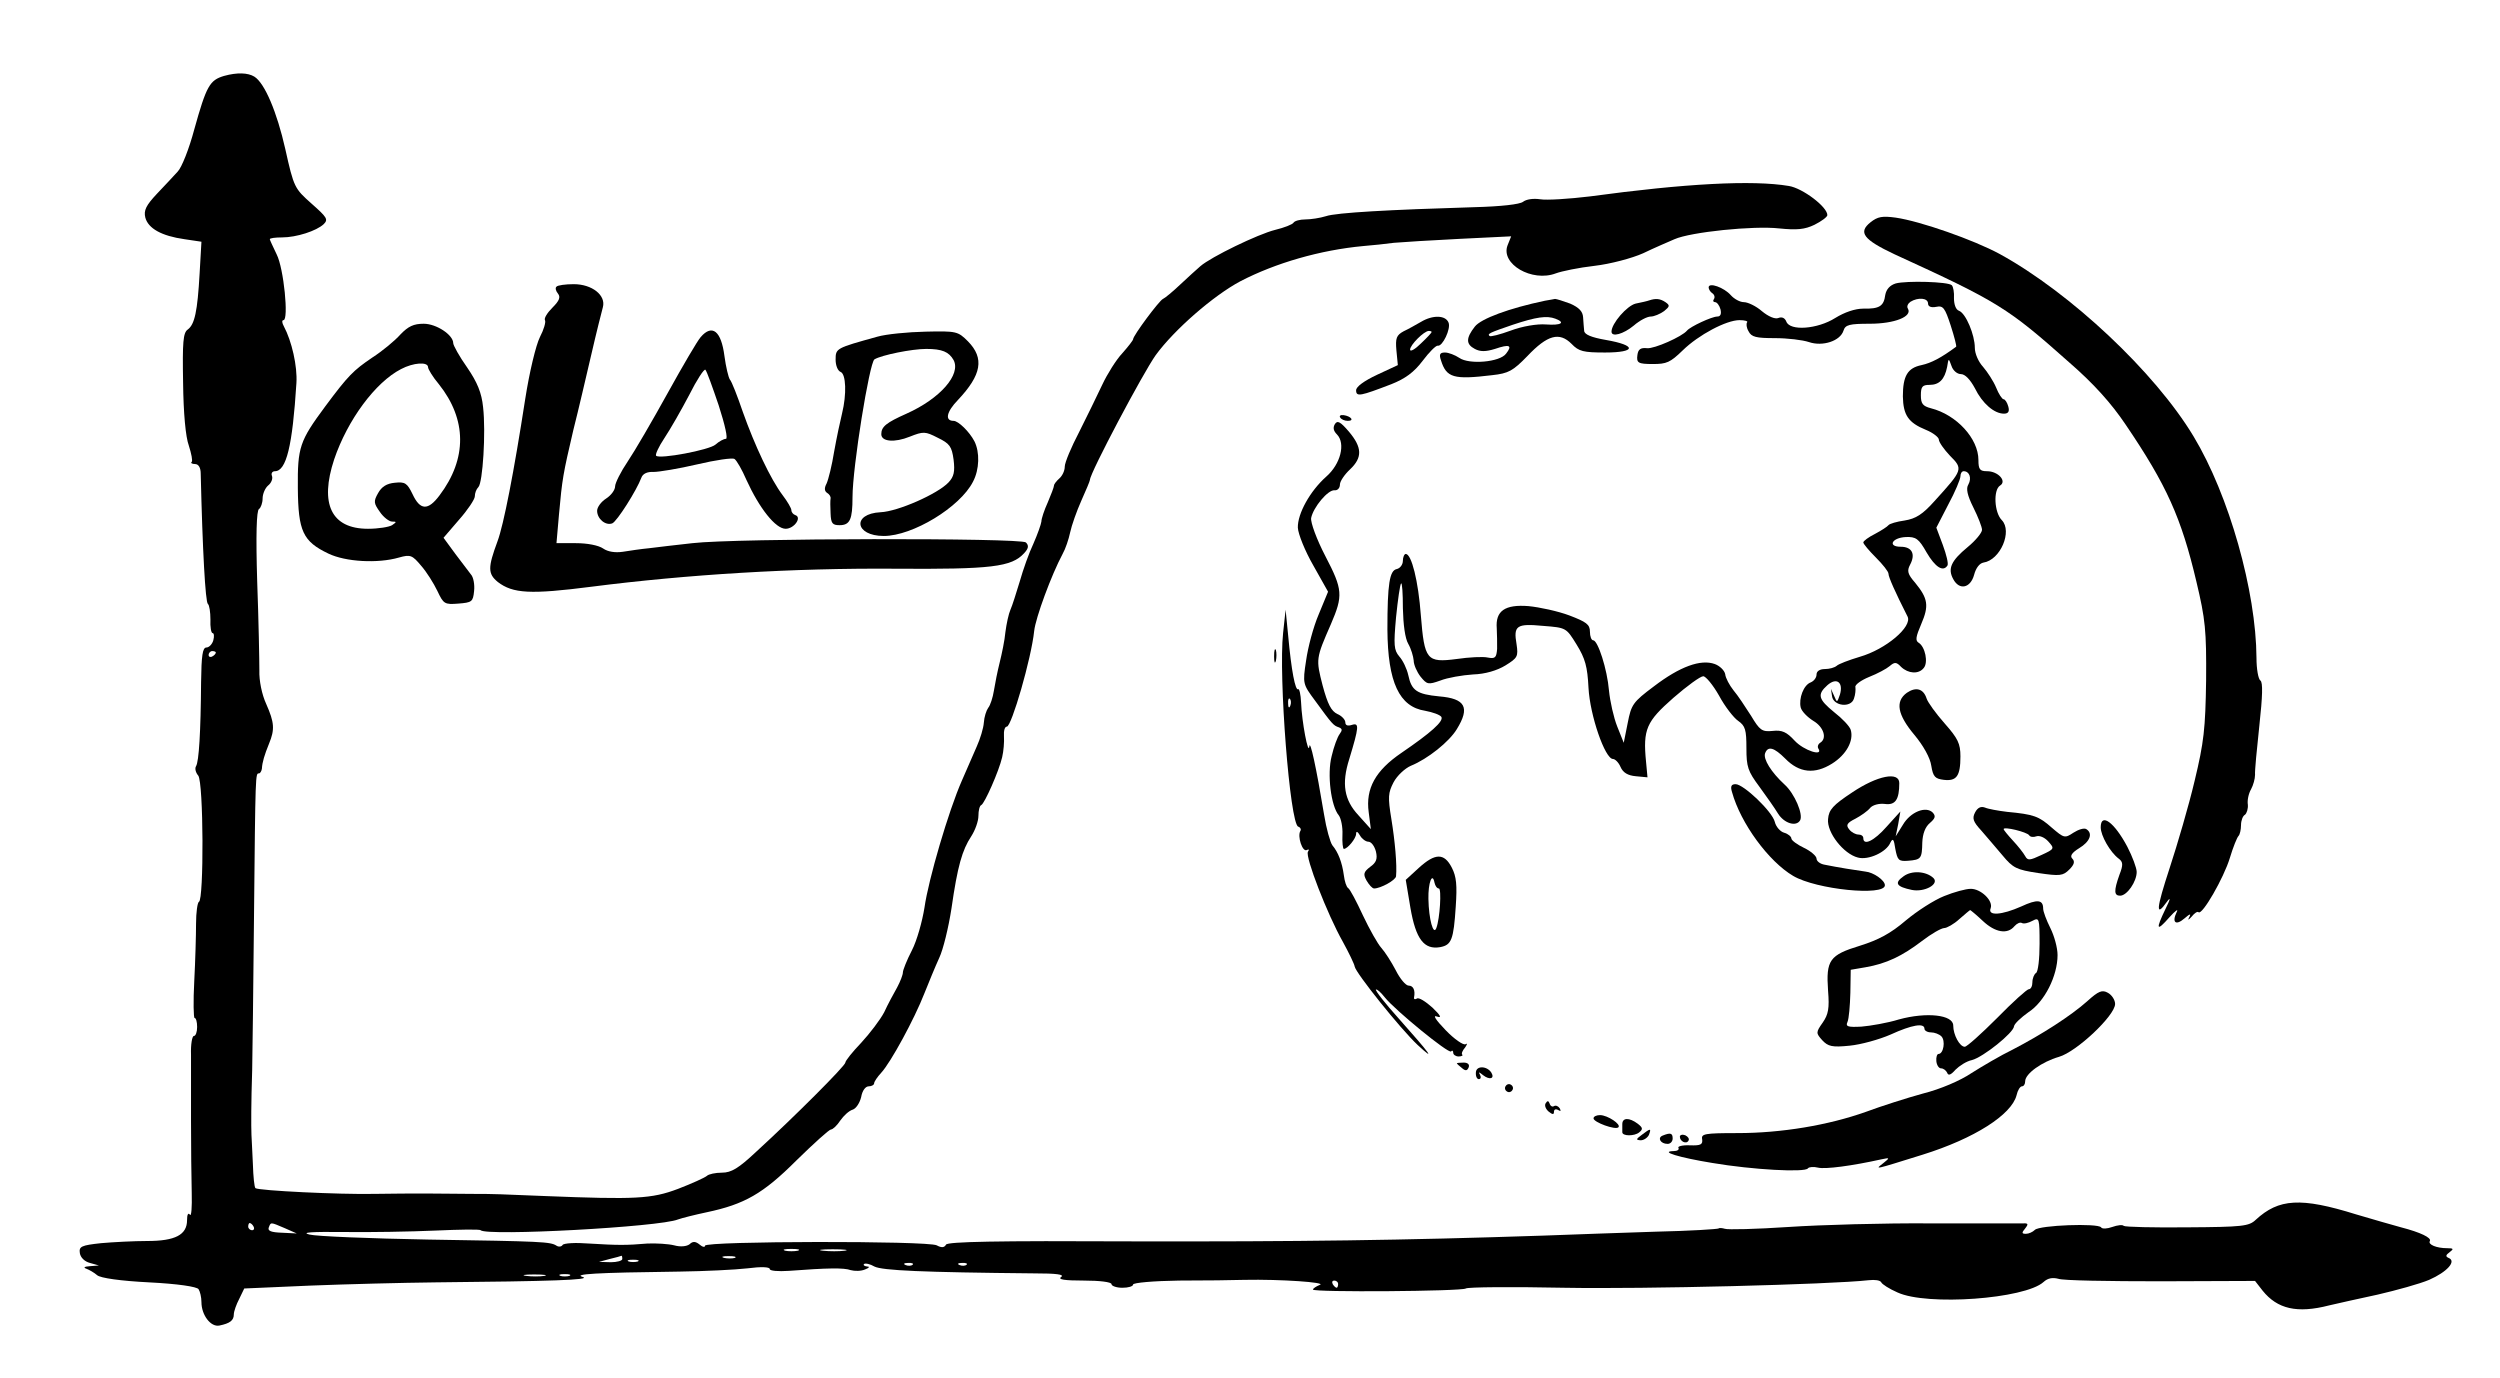
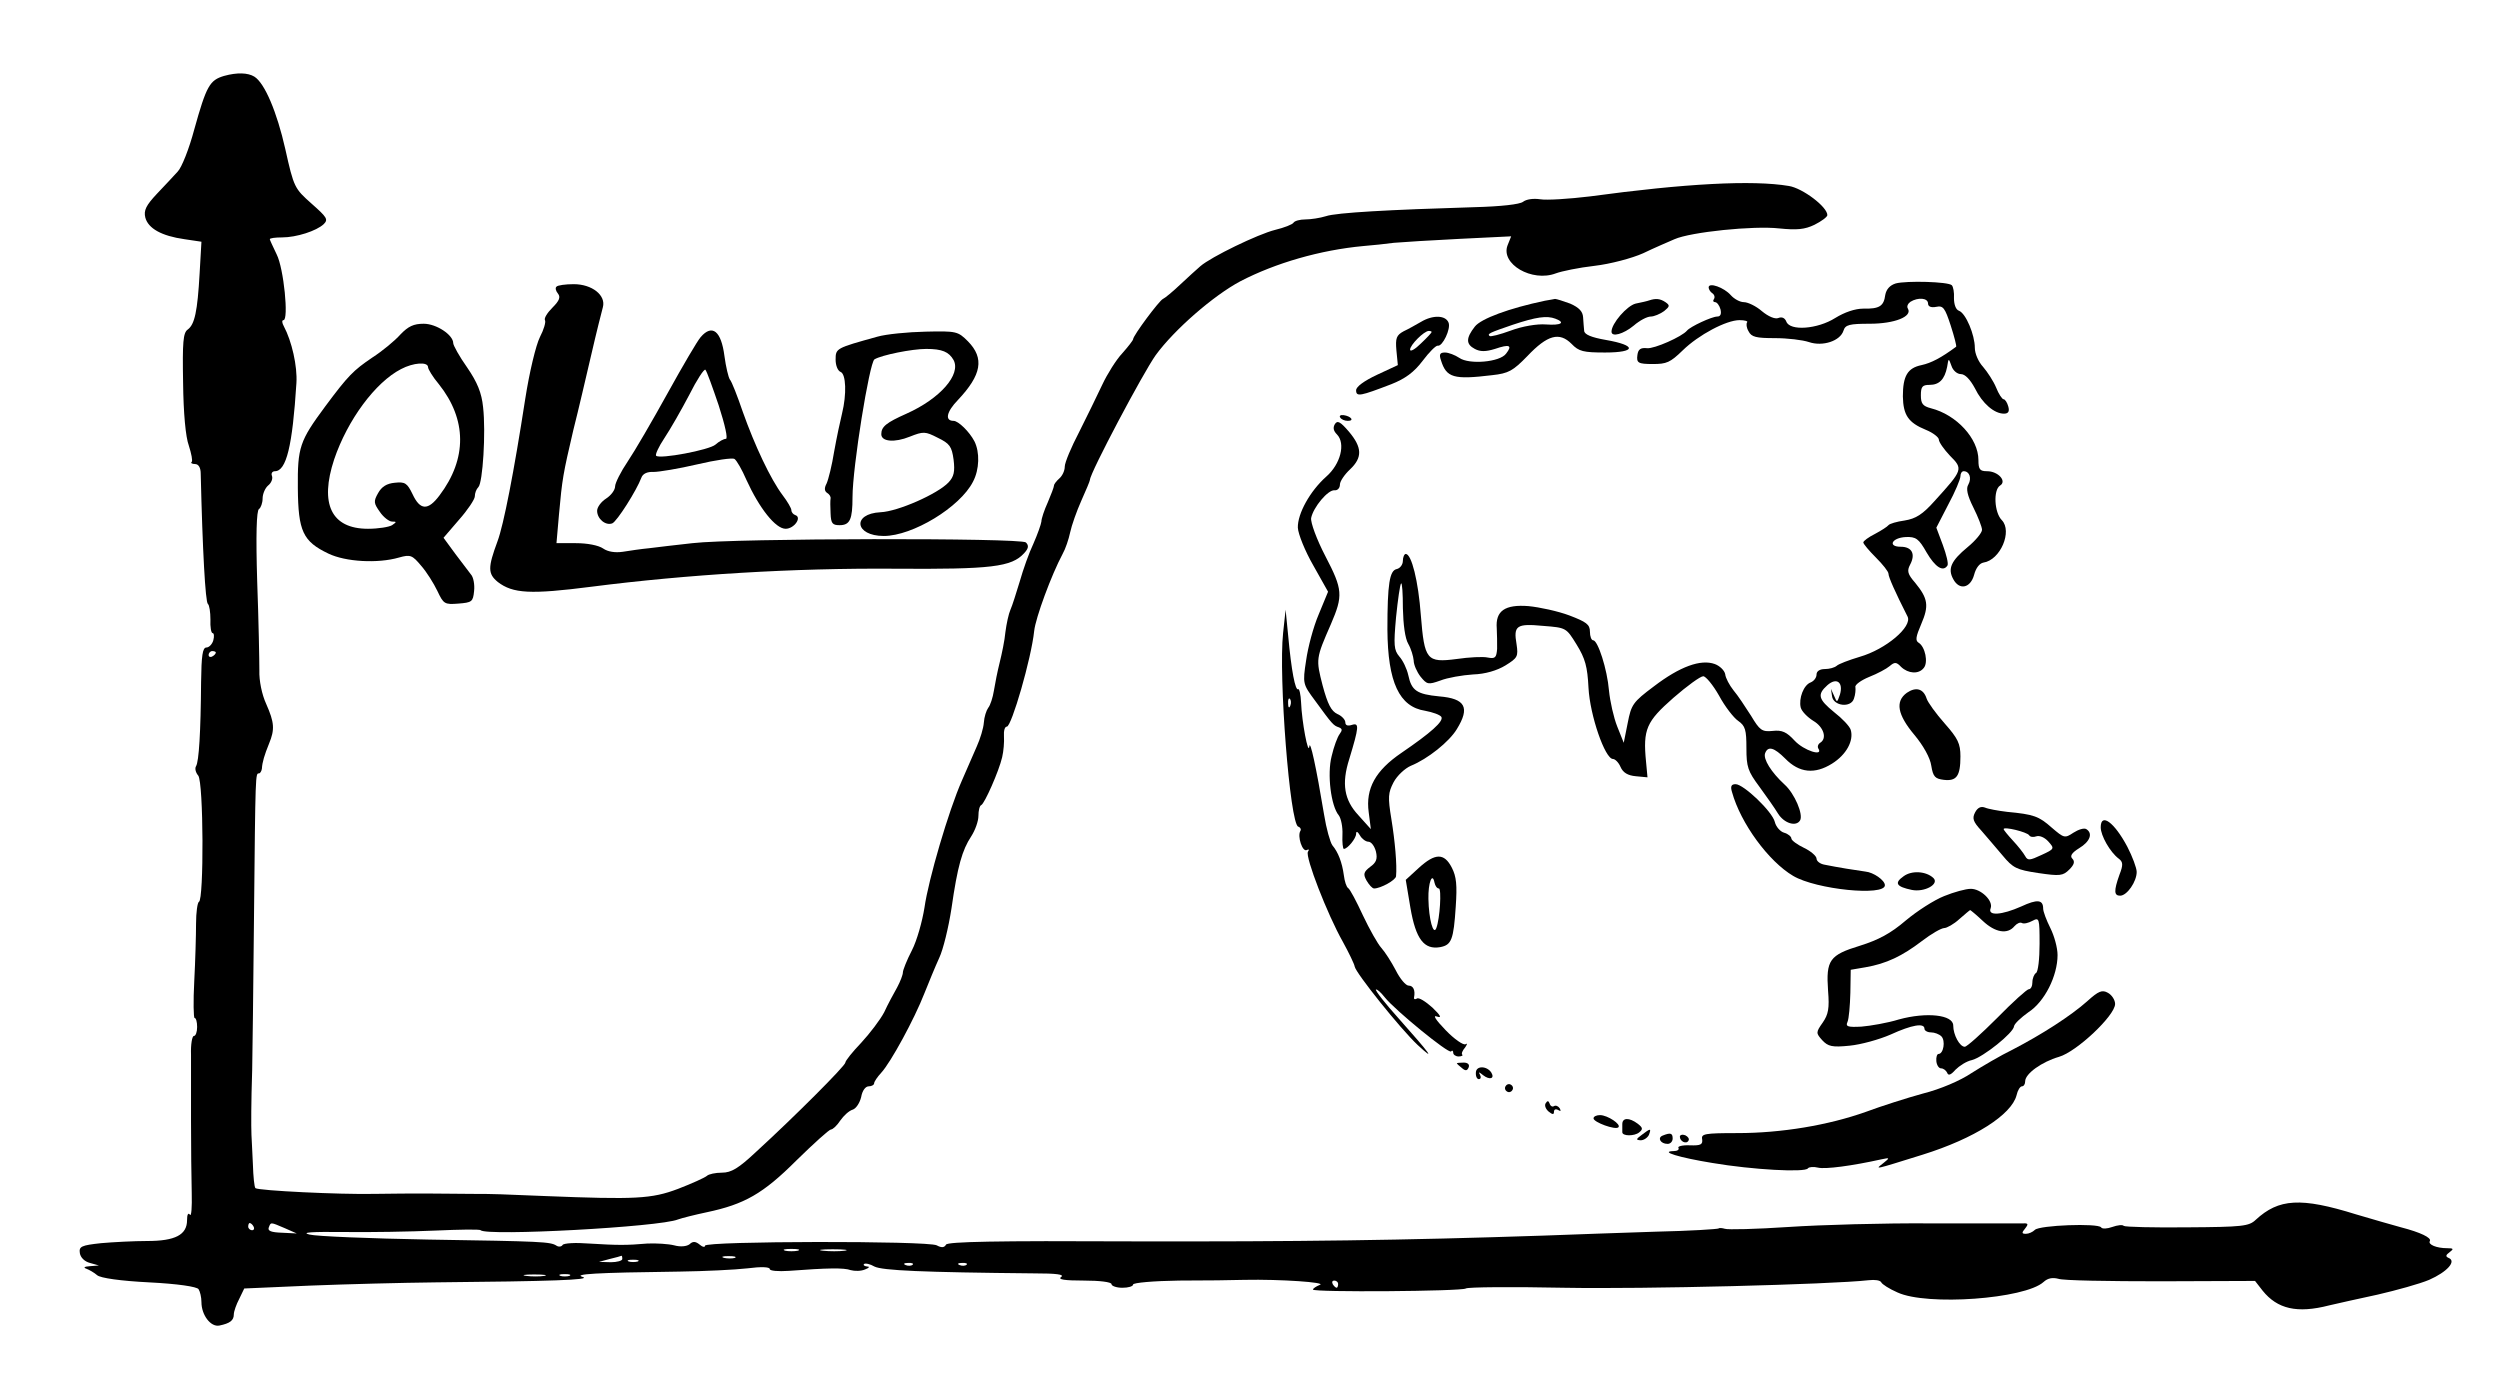
<svg xmlns="http://www.w3.org/2000/svg" version="1.0" width="695pt" height="383pt" viewBox="0 0 695 383" preserveAspectRatio="xMidYMid meet">
  <g transform="translate(0,383) scale(0.1,-0.1)" fill="#000000" stroke="none">
    <path d="M623 3619 c-40 -12 -49 -27 -83 -149 -14 -53 -35 -106 -46 -117 -10 -11 -36 -39 -58 -62 -30 -32 -37 -46 -32 -66 8 -30 45 -51 109 -60 l47 -7 -5 -87 c-6 -108 -14 -143 -33 -157 -13 -9 -15 -35 -13 -148 1 -85 7 -151 16 -175 7 -22 11 -42 8 -45 -4 -3 1 -6 9 -6 10 0 16 -10 16 -27 5 -212 13 -358 20 -362 4 -3 7 -23 7 -43 -1 -21 2 -38 6 -38 4 0 5 -9 2 -20 -3 -11 -12 -20 -19 -20 -11 0 -14 -22 -15 -97 -1 -139 -6 -220 -14 -233 -4 -6 -1 -18 6 -26 15 -18 16 -347 2 -351 -4 -2 -8 -29 -8 -61 0 -31 -2 -103 -5 -160 -3 -56 -2 -102 1 -102 4 0 7 -11 7 -25 0 -14 -4 -25 -9 -25 -5 0 -9 -24 -8 -52 0 -29 0 -111 0 -183 0 -71 1 -162 2 -202 1 -39 -1 -66 -5 -60 -5 7 -8 0 -8 -15 0 -41 -33 -58 -111 -58 -36 0 -94 -3 -128 -6 -55 -6 -62 -9 -59 -28 2 -12 13 -23 28 -27 l25 -7 -25 -2 c-16 -1 -19 -4 -10 -7 8 -3 22 -11 30 -18 9 -8 65 -16 145 -20 79 -4 133 -12 137 -19 4 -6 8 -22 8 -36 0 -36 26 -70 50 -65 29 6 40 14 40 31 0 8 7 28 15 43 l14 29 183 8 c101 4 257 8 348 9 324 3 436 7 410 15 -27 8 31 12 270 15 69 1 153 5 188 9 38 5 62 4 62 -2 0 -5 23 -7 53 -5 107 8 153 9 172 2 11 -3 29 -3 40 2 11 4 14 8 6 8 -8 1 -12 4 -9 7 4 3 17 0 29 -7 22 -11 132 -16 444 -19 62 0 85 -3 75 -10 -10 -7 9 -10 63 -10 44 0 77 -4 77 -10 0 -5 14 -10 30 -10 17 0 30 4 30 9 0 5 57 10 128 11 70 0 152 1 182 2 99 2 230 -7 209 -14 -10 -4 -19 -10 -19 -13 0 -8 413 -5 425 3 5 4 129 5 275 2 221 -4 737 9 845 21 17 2 32 0 35 -6 2 -5 22 -18 45 -28 82 -38 354 -18 406 29 12 11 25 13 41 9 12 -5 141 -7 285 -7 l262 1 21 -27 c41 -51 96 -64 185 -41 22 5 83 19 135 30 52 12 117 30 143 41 50 22 77 52 54 61 -9 4 -8 8 3 16 12 9 11 11 -7 11 -29 0 -54 10 -48 20 5 9 -26 24 -80 38 -22 6 -78 22 -125 36 -154 48 -215 44 -279 -15 -19 -18 -36 -20 -191 -21 -93 -1 -172 1 -176 4 -3 4 -18 2 -32 -3 -14 -5 -28 -6 -31 -1 -9 12 -171 6 -184 -7 -6 -6 -17 -11 -25 -11 -12 0 -12 3 -2 15 10 13 9 15 -11 14 -13 0 -127 0 -254 0 -126 1 -303 -4 -393 -10 -90 -6 -170 -8 -177 -5 -7 2 -15 3 -17 1 -2 -2 -80 -7 -173 -9 -94 -3 -235 -8 -315 -11 -390 -13 -678 -17 -1144 -16 -378 2 -511 -1 -516 -9 -5 -9 -13 -9 -26 -2 -25 13 -644 12 -644 -1 0 -5 -7 -4 -15 3 -11 9 -19 10 -28 1 -8 -6 -25 -8 -43 -3 -16 4 -49 6 -74 5 -59 -5 -81 -5 -163 0 -37 3 -70 1 -73 -4 -3 -5 -11 -6 -17 -2 -17 11 -39 12 -356 17 -163 3 -312 9 -331 14 -24 6 6 8 96 7 72 -1 186 1 254 4 67 3 124 4 126 1 17 -17 499 9 549 30 11 4 47 13 80 20 104 22 156 51 249 144 48 47 91 86 96 86 5 0 17 11 26 25 9 13 24 27 34 30 10 3 20 19 24 35 3 18 12 30 21 30 8 0 15 4 15 8 0 5 9 18 20 30 26 28 92 149 120 221 12 30 30 74 41 98 11 23 26 85 34 137 17 119 30 163 55 201 11 17 20 42 20 57 0 14 3 28 8 30 9 4 49 94 58 133 4 17 6 42 5 58 -1 15 2 27 8 27 13 0 68 189 76 266 4 37 48 156 79 214 8 14 17 41 21 60 4 19 18 59 31 88 13 29 24 55 24 58 0 19 148 298 183 347 52 71 160 165 235 205 98 51 223 87 342 98 25 2 63 6 85 9 22 2 104 7 183 11 l143 7 -10 -25 c-20 -52 68 -103 134 -78 16 6 64 16 108 21 43 5 104 21 135 35 31 15 71 32 87 39 45 20 220 38 291 30 49 -5 71 -3 98 10 20 10 36 22 36 27 0 23 -69 75 -107 81 -101 17 -288 7 -553 -29 -58 -7 -120 -11 -138 -8 -20 3 -39 0 -48 -7 -9 -7 -60 -13 -137 -15 -233 -7 -382 -15 -411 -25 -16 -5 -42 -9 -57 -9 -15 0 -30 -4 -33 -9 -3 -5 -26 -14 -51 -20 -48 -12 -178 -75 -208 -101 -9 -8 -35 -31 -56 -51 -21 -20 -43 -38 -48 -40 -10 -4 -83 -102 -83 -112 0 -3 -14 -21 -30 -39 -17 -18 -42 -58 -56 -88 -14 -30 -43 -89 -64 -131 -22 -42 -40 -85 -40 -96 0 -12 -7 -26 -15 -33 -8 -7 -15 -16 -15 -20 0 -4 -8 -25 -17 -46 -10 -22 -18 -46 -18 -54 -1 -8 -11 -36 -22 -61 -12 -25 -29 -73 -38 -105 -10 -33 -21 -68 -26 -79 -5 -11 -11 -39 -14 -62 -2 -23 -10 -61 -16 -85 -6 -24 -13 -59 -16 -78 -3 -19 -10 -41 -16 -48 -5 -7 -11 -25 -12 -41 -1 -15 -10 -45 -20 -67 -9 -21 -28 -64 -41 -94 -37 -84 -93 -275 -104 -353 -6 -38 -21 -92 -35 -119 -14 -27 -25 -55 -25 -61 0 -7 -7 -25 -16 -42 -9 -16 -26 -47 -36 -69 -11 -21 -40 -59 -64 -85 -24 -25 -44 -50 -44 -55 0 -9 -142 -151 -248 -248 -49 -46 -69 -58 -95 -58 -18 0 -37 -4 -42 -9 -6 -5 -41 -21 -80 -36 -74 -28 -118 -30 -370 -20 -128 5 -133 6 -205 6 -30 0 -84 1 -120 1 -36 0 -103 0 -150 -1 -96 -2 -322 9 -330 16 -3 3 -6 32 -7 66 -2 34 -3 71 -4 82 -1 25 -1 89 2 180 1 39 3 228 5 420 4 411 4 405 14 405 3 0 7 6 8 13 1 18 7 38 20 70 16 39 15 58 -8 110 -12 26 -20 65 -19 93 0 27 -2 138 -6 246 -4 131 -2 199 5 203 5 3 10 17 10 29 0 13 7 29 15 36 9 7 14 19 11 27 -3 7 1 13 8 13 32 0 49 70 60 245 3 47 -13 117 -35 158 -5 9 -6 17 -1 17 15 0 1 144 -19 183 -10 21 -19 40 -19 42 0 3 15 5 34 5 40 0 96 18 116 37 13 13 9 19 -34 57 -47 42 -49 44 -73 152 -23 102 -57 183 -86 201 -18 11 -48 12 -84 2z m-23 -1603 c0 -3 -4 -8 -10 -11 -5 -3 -10 -1 -10 4 0 6 5 11 10 11 6 0 10 -2 10 -4z m105 -1596 c3 -5 1 -10 -4 -10 -6 0 -11 5 -11 10 0 6 2 10 4 10 3 0 8 -4 11 -10z m86 -4 l34 -15 -41 2 c-30 1 -40 5 -37 14 6 16 4 16 44 -1z m1427 -63 c-10 -2 -26 -2 -35 0 -10 3 -2 5 17 5 19 0 27 -2 18 -5z m130 0 c-15 -2 -42 -2 -60 0 -18 2 -6 4 27 4 33 0 48 -2 33 -4z m-618 -23 c0 -5 -15 -9 -32 -9 l-33 1 30 8 c17 4 31 8 33 9 1 0 2 -3 2 -9z m313 3 c-7 -2 -21 -2 -30 0 -10 3 -4 5 12 5 17 0 24 -2 18 -5z m-270 -10 c-7 -2 -19 -2 -25 0 -7 3 -2 5 12 5 14 0 19 -2 13 -5z m764 -9 c-3 -3 -12 -4 -19 -1 -8 3 -5 6 6 6 11 1 17 -2 13 -5z m150 0 c-3 -3 -12 -4 -19 -1 -8 3 -5 6 6 6 11 1 17 -2 13 -5z m-1174 -31 c-13 -2 -35 -2 -50 0 -16 2 -5 4 22 4 28 0 40 -2 28 -4z m70 0 c-7 -2 -19 -2 -25 0 -7 3 -2 5 12 5 14 0 19 -2 13 -5z m2137 -23 c0 -5 -2 -10 -4 -10 -3 0 -8 5 -11 10 -3 6 -1 10 4 10 6 0 11 -4 11 -10z" />
-     <path d="M5200 3212 c-35 -28 -20 -48 67 -89 288 -132 314 -148 486 -301 68 -59 117 -114 156 -172 114 -168 155 -259 197 -437 25 -105 28 -135 27 -274 -2 -135 -6 -172 -32 -280 -16 -68 -48 -177 -69 -241 -38 -116 -40 -140 -8 -95 11 15 10 8 -4 -20 -28 -58 -25 -64 11 -23 17 19 26 25 20 14 -14 -29 -2 -38 22 -17 15 13 19 14 13 3 -5 -9 -2 -8 7 2 8 10 16 15 19 12 10 -9 70 95 87 151 9 30 20 57 24 61 4 4 7 18 7 30 0 13 5 26 11 29 5 4 9 17 8 28 -2 12 2 31 9 43 6 11 11 29 11 40 -1 10 5 72 12 137 9 82 10 120 3 125 -6 4 -11 32 -11 63 -1 185 -76 452 -175 616 -107 178 -342 399 -539 507 -72 39 -220 91 -289 101 -37 5 -50 3 -70 -13z" />
    <path d="M5270 3042 c-16 -5 -26 -16 -29 -32 -4 -31 -16 -39 -61 -38 -23 0 -52 -10 -78 -26 -49 -31 -126 -37 -136 -10 -4 10 -12 14 -22 10 -9 -4 -28 4 -46 19 -16 14 -39 25 -50 25 -11 0 -27 9 -36 19 -19 22 -62 37 -62 22 0 -5 5 -13 10 -16 6 -4 8 -11 5 -16 -4 -5 -2 -9 3 -9 5 0 12 -9 15 -20 3 -13 0 -20 -9 -20 -15 0 -75 -28 -84 -39 -14 -17 -91 -51 -111 -49 -18 2 -25 -3 -27 -19 -3 -22 2 -25 43 -25 38 0 48 4 83 38 44 43 121 84 158 84 15 0 24 -3 21 -6 -3 -4 -2 -15 4 -25 8 -16 21 -19 73 -19 35 0 77 -5 95 -11 38 -13 87 3 96 32 5 16 16 19 73 19 69 0 119 20 106 42 -4 6 0 14 7 19 21 13 49 11 49 -5 0 -8 8 -12 23 -9 19 4 24 -3 40 -52 10 -31 17 -58 15 -59 -42 -31 -69 -45 -96 -51 -39 -8 -52 -30 -52 -87 1 -52 15 -73 64 -93 20 -8 36 -21 36 -27 0 -7 14 -27 31 -45 37 -37 36 -39 -43 -126 -33 -37 -52 -49 -83 -54 -22 -3 -42 -9 -45 -13 -3 -4 -20 -15 -37 -24 -18 -9 -33 -20 -33 -24 0 -4 16 -23 35 -42 19 -19 35 -39 35 -45 0 -9 18 -50 53 -119 14 -28 -60 -91 -133 -112 -30 -9 -59 -20 -64 -25 -6 -5 -20 -9 -33 -9 -14 0 -23 -6 -23 -15 0 -9 -7 -18 -16 -22 -20 -7 -34 -45 -28 -70 3 -11 19 -27 35 -37 29 -17 39 -49 19 -61 -6 -4 -8 -11 -5 -16 15 -23 -40 -6 -66 22 -22 24 -35 30 -61 27 -30 -3 -36 2 -60 42 -16 25 -37 57 -49 71 -11 14 -22 34 -23 45 -2 10 -15 23 -29 28 -39 14 -97 -7 -169 -62 -59 -44 -63 -51 -73 -102 l-11 -55 -18 45 c-10 25 -20 70 -23 100 -5 60 -31 140 -44 140 -5 0 -9 11 -9 24 0 20 -10 27 -57 45 -32 12 -83 23 -114 26 -65 5 -92 -13 -88 -62 1 -15 1 -41 1 -57 -2 -24 -5 -28 -26 -24 -13 3 -52 1 -86 -4 -84 -11 -90 -3 -100 121 -7 96 -26 171 -42 171 -4 0 -8 -9 -8 -19 0 -11 -8 -21 -17 -23 -20 -4 -26 -41 -26 -168 1 -147 33 -215 105 -226 21 -4 41 -11 45 -17 7 -12 -29 -44 -111 -100 -72 -49 -100 -99 -91 -165 l6 -47 -35 39 c-39 42 -47 87 -25 156 27 89 28 101 8 95 -12 -4 -19 -2 -19 7 0 7 -10 18 -22 23 -17 8 -27 27 -41 79 -19 74 -19 75 23 171 34 79 33 96 -15 188 -25 48 -42 95 -40 107 6 30 47 79 65 77 8 -1 15 6 15 16 0 9 13 28 28 42 35 33 34 61 -3 105 -24 28 -32 32 -39 21 -6 -10 -4 -19 6 -29 24 -25 10 -82 -30 -117 -45 -40 -80 -103 -79 -142 1 -18 20 -65 43 -105 l41 -73 -26 -63 c-15 -35 -30 -92 -35 -128 -10 -65 -9 -66 25 -112 48 -66 51 -69 66 -74 10 -4 10 -8 2 -19 -6 -8 -16 -35 -22 -61 -13 -50 -2 -139 20 -165 6 -8 11 -32 10 -53 -1 -22 1 -40 4 -40 10 0 34 29 34 42 0 8 4 7 11 -5 5 -9 16 -17 23 -17 8 0 17 -12 21 -27 5 -21 1 -31 -16 -43 -18 -14 -20 -20 -10 -38 7 -12 16 -22 21 -22 18 0 60 23 61 34 3 31 -3 98 -13 159 -10 61 -9 73 6 102 10 19 32 39 48 46 47 19 107 67 128 102 37 60 24 85 -49 91 -62 6 -77 16 -86 59 -4 18 -15 41 -25 52 -15 18 -16 31 -9 109 5 49 11 91 14 94 3 3 5 -28 5 -69 1 -45 6 -84 15 -99 8 -14 14 -35 15 -46 0 -12 9 -32 19 -45 18 -22 21 -23 55 -11 20 8 61 15 91 17 34 1 67 11 90 25 34 21 36 25 31 59 -9 52 0 58 74 51 64 -5 64 -5 93 -52 24 -39 30 -61 33 -120 4 -77 46 -198 68 -198 6 0 16 -10 21 -22 7 -16 20 -24 43 -26 l32 -3 -4 43 c-9 91 1 112 76 178 38 33 75 60 83 60 7 0 27 -24 44 -54 16 -30 41 -62 53 -70 20 -14 23 -25 23 -76 0 -52 4 -64 36 -107 19 -26 43 -60 52 -75 17 -27 50 -37 61 -19 10 16 -15 75 -43 100 -37 34 -60 71 -54 87 8 21 25 16 56 -15 39 -40 82 -44 130 -14 40 25 61 64 52 94 -3 10 -24 32 -46 49 -44 36 -48 49 -19 75 26 23 45 8 35 -26 -8 -23 -8 -23 -16 -4 l-9 20 3 -20 c3 -28 53 -34 61 -7 4 11 5 25 4 32 -2 6 16 19 38 28 23 9 49 23 57 30 14 12 19 12 32 -2 20 -19 49 -21 63 -3 13 15 4 59 -14 70 -10 6 -8 17 7 52 22 51 19 71 -17 115 -21 24 -23 33 -14 50 16 30 5 50 -26 50 -37 0 -25 25 14 27 28 1 36 -4 58 -43 24 -41 46 -55 58 -36 3 5 -3 30 -13 57 l-18 48 33 64 c19 35 34 71 34 79 0 8 4 14 9 14 16 0 23 -19 13 -37 -7 -11 -3 -30 14 -64 13 -26 24 -54 24 -62 0 -8 -18 -30 -40 -48 -46 -38 -56 -60 -40 -89 17 -32 48 -25 58 12 5 19 15 32 26 34 47 7 81 87 51 118 -21 21 -24 84 -5 96 20 12 -5 40 -36 40 -20 0 -24 5 -24 31 0 60 -61 126 -132 144 -23 6 -28 13 -28 36 0 24 4 29 24 29 27 0 42 15 49 50 4 25 4 25 12 3 4 -13 16 -23 26 -23 12 0 26 -15 39 -39 21 -43 54 -71 81 -71 12 0 16 6 12 20 -3 11 -9 20 -13 20 -4 0 -14 15 -21 33 -7 17 -24 43 -36 57 -13 14 -23 37 -23 53 0 36 -25 96 -44 103 -9 3 -14 18 -14 35 1 16 -2 32 -6 36 -10 10 -126 13 -156 5z" />
    <path d="M1547 3033 c-4 -3 -2 -12 4 -19 8 -10 4 -20 -15 -39 -15 -15 -24 -30 -21 -35 3 -5 -3 -26 -14 -47 -11 -22 -29 -96 -41 -173 -31 -201 -60 -350 -77 -395 -27 -73 -27 -90 1 -113 42 -32 90 -35 261 -13 266 34 560 52 840 50 273 -2 327 5 362 43 12 13 14 21 5 30 -13 13 -808 12 -927 -2 -44 -5 -98 -11 -120 -14 -22 -2 -55 -7 -74 -10 -21 -3 -41 0 -54 9 -13 9 -44 15 -76 15 l-54 0 7 80 c9 99 11 111 40 235 14 55 36 150 50 210 14 61 29 120 32 131 9 33 -30 64 -81 64 -23 0 -45 -3 -48 -7z" />
    <path d="M4295 2994 c-100 -21 -178 -50 -195 -72 -25 -32 -25 -49 0 -62 15 -8 30 -8 56 0 41 14 49 10 31 -13 -17 -24 -103 -31 -130 -12 -12 8 -30 15 -40 15 -14 0 -17 -5 -11 -22 15 -48 35 -54 142 -41 46 5 58 12 98 53 56 59 89 68 123 34 20 -21 33 -24 93 -24 87 0 89 20 2 35 -40 7 -59 15 -60 25 -1 8 -2 25 -3 38 -1 16 -11 27 -36 38 -19 7 -38 13 -42 13 -4 -1 -17 -3 -28 -5z m29 -50 c29 -11 16 -19 -26 -16 -25 2 -66 -5 -98 -17 -30 -11 -57 -18 -59 -15 -7 6 0 9 64 31 66 22 95 26 119 17z" />
    <path d="M4585 2995 c-5 -2 -23 -6 -38 -9 -24 -6 -67 -55 -67 -78 0 -16 33 -7 62 17 16 14 37 25 47 25 9 0 26 7 37 15 16 13 17 16 4 25 -15 10 -27 11 -45 5z" />
    <path d="M3950 2935 c-14 -8 -35 -20 -48 -26 -20 -11 -23 -19 -20 -53 l4 -41 -58 -27 c-36 -17 -58 -33 -58 -43 0 -19 12 -16 98 17 38 15 63 33 87 65 18 24 37 43 42 42 13 -3 37 47 30 64 -8 21 -44 22 -77 2z m30 -28 c0 -2 -13 -16 -30 -32 -16 -16 -30 -24 -30 -17 0 13 39 52 52 52 4 0 8 -1 8 -3z" />
    <path d="M1113 2900 c-15 -17 -50 -46 -78 -64 -53 -36 -67 -50 -131 -136 -71 -96 -77 -113 -76 -227 1 -120 14 -148 85 -182 48 -23 137 -28 196 -11 32 9 37 7 62 -23 15 -17 35 -49 45 -70 17 -36 20 -38 58 -35 38 3 41 5 44 35 2 18 -2 38 -8 45 -5 7 -25 33 -44 58 l-33 45 43 50 c24 27 44 57 44 65 0 9 4 20 10 26 12 12 21 152 13 222 -4 40 -16 69 -44 110 -22 31 -39 62 -39 68 0 23 -47 54 -82 54 -28 0 -43 -7 -65 -30z m77 -91 c0 -5 13 -27 30 -47 78 -98 79 -207 2 -309 -32 -43 -54 -42 -75 3 -15 31 -21 35 -49 32 -23 -2 -37 -11 -47 -29 -13 -23 -12 -28 5 -52 10 -15 26 -27 34 -27 13 0 13 -1 0 -10 -8 -5 -38 -10 -67 -10 -102 0 -135 69 -94 193 37 109 114 214 186 251 34 18 75 21 75 5z" />
    <path d="M1948 2893 c-9 -10 -50 -80 -92 -156 -42 -76 -92 -162 -111 -190 -19 -28 -35 -60 -35 -69 0 -10 -11 -25 -25 -34 -14 -9 -25 -24 -25 -34 0 -22 23 -42 42 -35 13 5 68 92 81 127 4 11 16 17 34 16 15 0 70 9 121 21 51 12 98 19 104 15 6 -4 21 -30 33 -58 36 -79 81 -136 109 -136 24 0 46 32 27 38 -6 2 -11 8 -11 14 0 5 -11 24 -24 41 -34 45 -78 139 -111 232 -15 44 -31 85 -36 90 -4 6 -11 35 -15 65 -9 70 -34 90 -66 53z m50 -190 c18 -56 26 -93 20 -93 -6 0 -19 -7 -29 -16 -17 -15 -155 -41 -165 -31 -3 3 7 25 23 49 16 24 47 78 69 120 21 42 42 74 45 70 4 -4 20 -49 37 -99z" />
    <path d="M2439 2894 c-115 -32 -116 -32 -116 -64 0 -16 6 -31 14 -34 15 -6 17 -62 4 -115 -5 -20 -15 -67 -22 -106 -6 -38 -16 -78 -21 -89 -7 -13 -6 -21 1 -26 7 -4 11 -11 10 -16 -1 -5 -1 -24 0 -41 1 -28 5 -33 25 -33 29 0 36 16 36 78 0 83 47 374 61 383 20 12 104 29 144 29 44 0 63 -8 76 -31 21 -40 -37 -107 -131 -149 -56 -25 -70 -36 -70 -57 0 -21 37 -24 79 -7 38 15 43 15 78 -3 33 -16 39 -24 44 -61 4 -33 1 -47 -14 -63 -30 -32 -141 -81 -189 -83 -80 -4 -72 -66 9 -66 80 0 212 80 248 151 18 34 19 82 4 112 -14 27 -45 57 -58 57 -25 0 -20 25 12 58 66 70 74 116 28 163 -28 28 -32 29 -118 27 -49 -1 -110 -7 -134 -14z" />
    <path d="M3726 2669 c3 -5 12 -9 21 -9 19 0 9 13 -12 16 -8 1 -13 -2 -9 -7z" />
    <path d="M3567 2070 c-13 -120 19 -530 42 -538 6 -2 9 -8 6 -12 -9 -15 6 -60 18 -53 6 3 7 1 3 -5 -8 -14 54 -174 97 -250 17 -31 32 -62 33 -69 3 -18 127 -173 175 -218 53 -49 35 -25 -53 74 -37 41 -65 77 -63 80 3 2 14 -8 25 -22 29 -36 177 -157 184 -150 3 4 6 2 6 -4 0 -5 7 -10 15 -10 8 0 13 3 10 5 -3 3 1 12 8 20 6 9 7 13 1 9 -6 -3 -31 14 -55 39 -28 29 -37 43 -24 38 14 -5 10 3 -13 25 -19 17 -38 29 -43 25 -5 -3 -9 -2 -8 3 4 20 -2 33 -15 33 -8 0 -24 19 -36 43 -12 23 -30 51 -40 62 -10 11 -33 52 -51 90 -18 39 -36 73 -41 76 -5 3 -10 19 -12 35 -5 37 -16 65 -32 84 -6 8 -17 47 -23 85 -22 133 -39 210 -41 190 -3 -27 -21 69 -23 122 -1 23 -5 39 -8 37 -8 -5 -19 51 -28 150 l-7 71 -7 -65z m20 -202 c-3 -8 -6 -5 -6 6 -1 11 2 17 5 13 3 -3 4 -12 1 -19z" />
-     <path d="M3542 2005 c0 -16 2 -22 5 -12 2 9 2 23 0 30 -3 6 -5 -1 -5 -18z" />
    <path d="M5301 1904 c-33 -24 -26 -61 21 -117 25 -30 44 -64 47 -86 5 -31 11 -36 35 -39 35 -4 46 10 46 65 0 36 -7 50 -44 92 -24 27 -47 59 -50 69 -9 28 -30 33 -55 16z" />
-     <path d="M5149 1627 c-53 -35 -65 -48 -67 -74 -4 -37 43 -97 83 -107 29 -8 79 15 90 41 7 14 10 11 14 -17 6 -31 9 -35 35 -33 37 3 39 6 40 51 1 24 8 43 21 54 15 13 17 19 8 29 -19 19 -62 2 -83 -34 l-20 -32 7 34 6 35 -38 -42 c-35 -40 -65 -54 -65 -32 0 6 -6 10 -14 10 -7 0 -19 6 -25 14 -10 12 -7 18 17 30 15 8 34 21 41 30 7 8 24 13 41 11 29 -4 40 12 40 58 0 33 -61 21 -131 -26z" />
    <path d="M4815 1628 c24 -87 102 -193 170 -233 64 -38 255 -57 255 -26 0 14 -32 36 -54 38 -23 3 -79 12 -113 19 -13 2 -23 10 -23 17 0 7 -16 21 -35 30 -19 9 -35 21 -35 26 0 5 -9 13 -20 16 -11 3 -23 17 -26 30 -7 29 -87 105 -109 105 -12 0 -15 -6 -10 -22z" />
    <path d="M5491 1572 c-9 -17 -6 -26 17 -51 15 -17 41 -48 59 -69 29 -35 39 -40 99 -49 61 -9 69 -8 87 10 13 13 16 22 8 30 -7 7 -2 16 19 29 30 18 39 41 20 53 -6 4 -22 -1 -36 -10 -24 -16 -26 -15 -60 14 -36 32 -50 37 -124 44 -25 3 -53 8 -62 12 -11 4 -20 0 -27 -13z m150 -64 c3 -5 12 -6 20 -3 9 3 23 -3 33 -14 18 -20 18 -21 -19 -38 -32 -15 -38 -16 -45 -3 -5 9 -20 28 -34 43 -14 15 -26 30 -26 32 0 8 65 -8 71 -17z" />
    <path d="M5840 1530 c0 -23 26 -69 50 -87 12 -9 13 -17 2 -45 -16 -45 -15 -58 2 -58 19 0 46 39 46 66 0 11 -12 43 -26 70 -36 68 -74 96 -74 54z" />
    <path d="M3944 1417 l-36 -33 13 -78 c15 -87 38 -117 83 -109 31 6 37 20 43 113 4 59 2 83 -11 108 -21 41 -46 41 -92 -1z m56 -57 c8 0 3 -84 -7 -110 -8 -22 -21 24 -22 81 -1 45 11 76 17 45 2 -9 7 -16 12 -16z" />
    <path d="M5292 1394 c-27 -19 -20 -29 23 -38 35 -7 77 16 60 33 -20 19 -60 22 -83 5z" />
    <path d="M5405 1339 c-28 -11 -76 -42 -107 -68 -42 -36 -76 -54 -127 -70 -85 -26 -95 -40 -89 -125 4 -49 1 -66 -15 -89 -19 -27 -19 -29 -1 -49 16 -17 27 -20 76 -15 31 3 82 17 114 31 59 27 94 33 94 16 0 -5 8 -10 18 -10 10 0 23 -5 29 -11 12 -12 6 -49 -8 -49 -4 0 -7 -9 -6 -20 1 -11 7 -20 13 -20 7 0 14 -6 17 -12 3 -9 10 -7 23 8 11 11 31 24 46 27 31 8 116 76 117 94 1 7 19 24 40 39 45 29 81 101 81 159 0 20 -9 53 -20 75 -11 22 -20 46 -20 54 0 25 -16 27 -61 6 -54 -24 -94 -27 -85 -5 8 21 -28 55 -56 54 -13 0 -46 -9 -73 -20z m107 -69 c35 -33 69 -38 88 -15 7 8 16 12 21 9 5 -3 18 0 29 6 19 10 20 8 20 -64 0 -41 -4 -78 -10 -81 -5 -3 -10 -15 -10 -26 0 -10 -4 -19 -10 -19 -5 0 -45 -36 -88 -80 -44 -44 -84 -80 -90 -80 -14 0 -32 33 -32 59 0 30 -74 38 -151 17 -32 -10 -80 -18 -104 -20 -38 -2 -45 0 -39 13 4 9 7 45 8 81 l1 64 41 7 c58 10 102 31 157 73 26 20 54 36 62 36 7 0 27 11 42 25 15 13 29 25 30 25 1 0 17 -13 35 -30z" />
    <path d="M5803 1047 c-46 -41 -127 -93 -208 -135 -33 -16 -84 -46 -114 -65 -31 -21 -87 -45 -135 -57 -44 -12 -116 -35 -159 -51 -104 -37 -234 -59 -357 -59 -91 0 -101 -2 -98 -17 2 -15 -4 -18 -34 -17 -21 1 -35 -3 -32 -7 3 -5 -3 -9 -13 -9 -41 -1 15 -18 107 -33 112 -19 259 -27 266 -15 3 4 16 5 28 2 20 -5 95 5 176 23 24 5 25 5 5 -11 -23 -18 -28 -19 110 24 144 45 247 111 261 165 3 14 10 25 15 25 5 0 9 6 9 14 0 21 46 54 94 68 49 14 156 115 156 147 0 11 -9 25 -20 31 -16 9 -26 5 -57 -23z" />
    <path d="M4050 874 c0 -1 6 -7 14 -13 10 -9 15 -8 19 2 3 8 -3 13 -14 13 -11 0 -19 -1 -19 -2z" />
    <path d="M4103 849 c-1 -11 3 -19 8 -19 6 0 7 6 3 13 -5 8 -2 7 9 -2 18 -14 33 -10 23 7 -12 19 -42 20 -43 1z" />
    <path d="M4186 811 c-4 -5 -2 -12 3 -15 5 -4 12 -2 15 3 4 5 2 12 -3 15 -5 4 -12 2 -15 -3z" />
    <path d="M4297 763 c-4 -6 0 -16 8 -23 11 -9 15 -9 15 -1 0 7 5 9 12 5 7 -4 8 -3 4 5 -4 6 -11 9 -16 6 -4 -3 -10 0 -12 7 -3 8 -6 9 -11 1z" />
    <path d="M4430 721 c0 -11 61 -33 69 -25 9 8 -30 34 -51 34 -10 0 -18 -4 -18 -9z" />
    <path d="M4510 705 c0 -8 0 -18 0 -22 -1 -12 34 -12 47 -1 11 9 10 13 -4 24 -24 18 -43 17 -43 -1z" />
    <path d="M4564 675 c-16 -12 -17 -14 -3 -15 9 0 19 7 23 15 7 19 5 19 -20 0z" />
-     <path d="M4622 673 c-15 -6 -6 -23 14 -23 8 0 14 7 14 15 0 15 -6 17 -28 8z" />
+     <path d="M4622 673 c-15 -6 -6 -23 14 -23 8 0 14 7 14 15 0 15 -6 17 -28 8" />
    <path d="M4670 670 c0 -13 18 -22 24 -11 3 5 -1 11 -9 15 -8 3 -15 1 -15 -4z" />
  </g>
</svg>